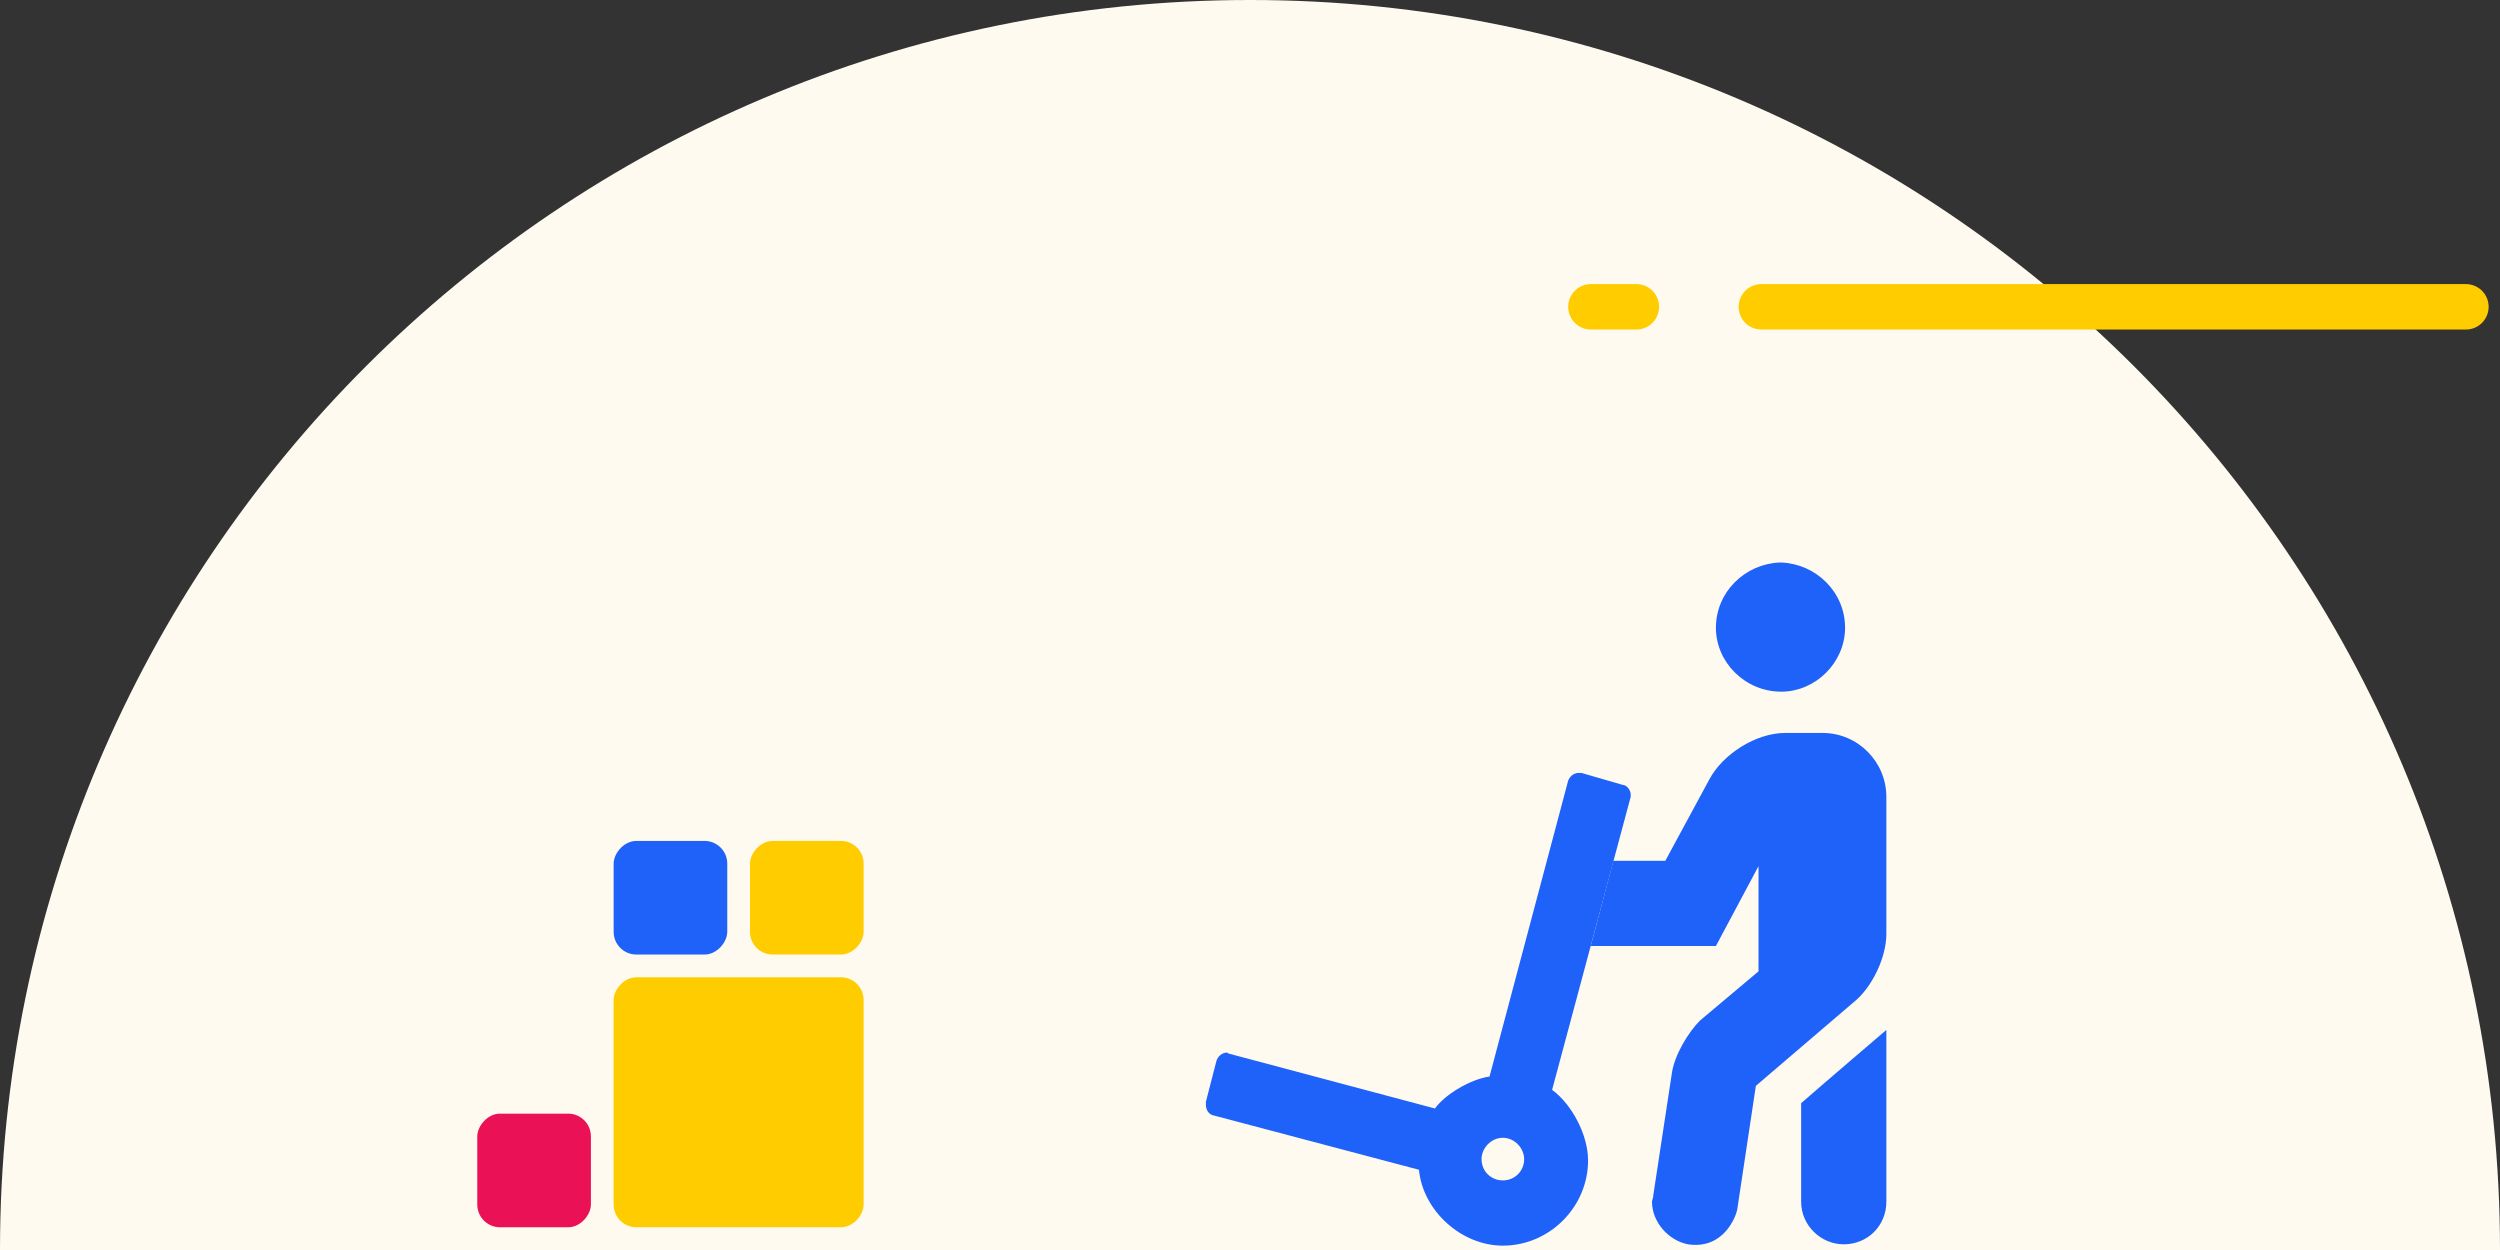
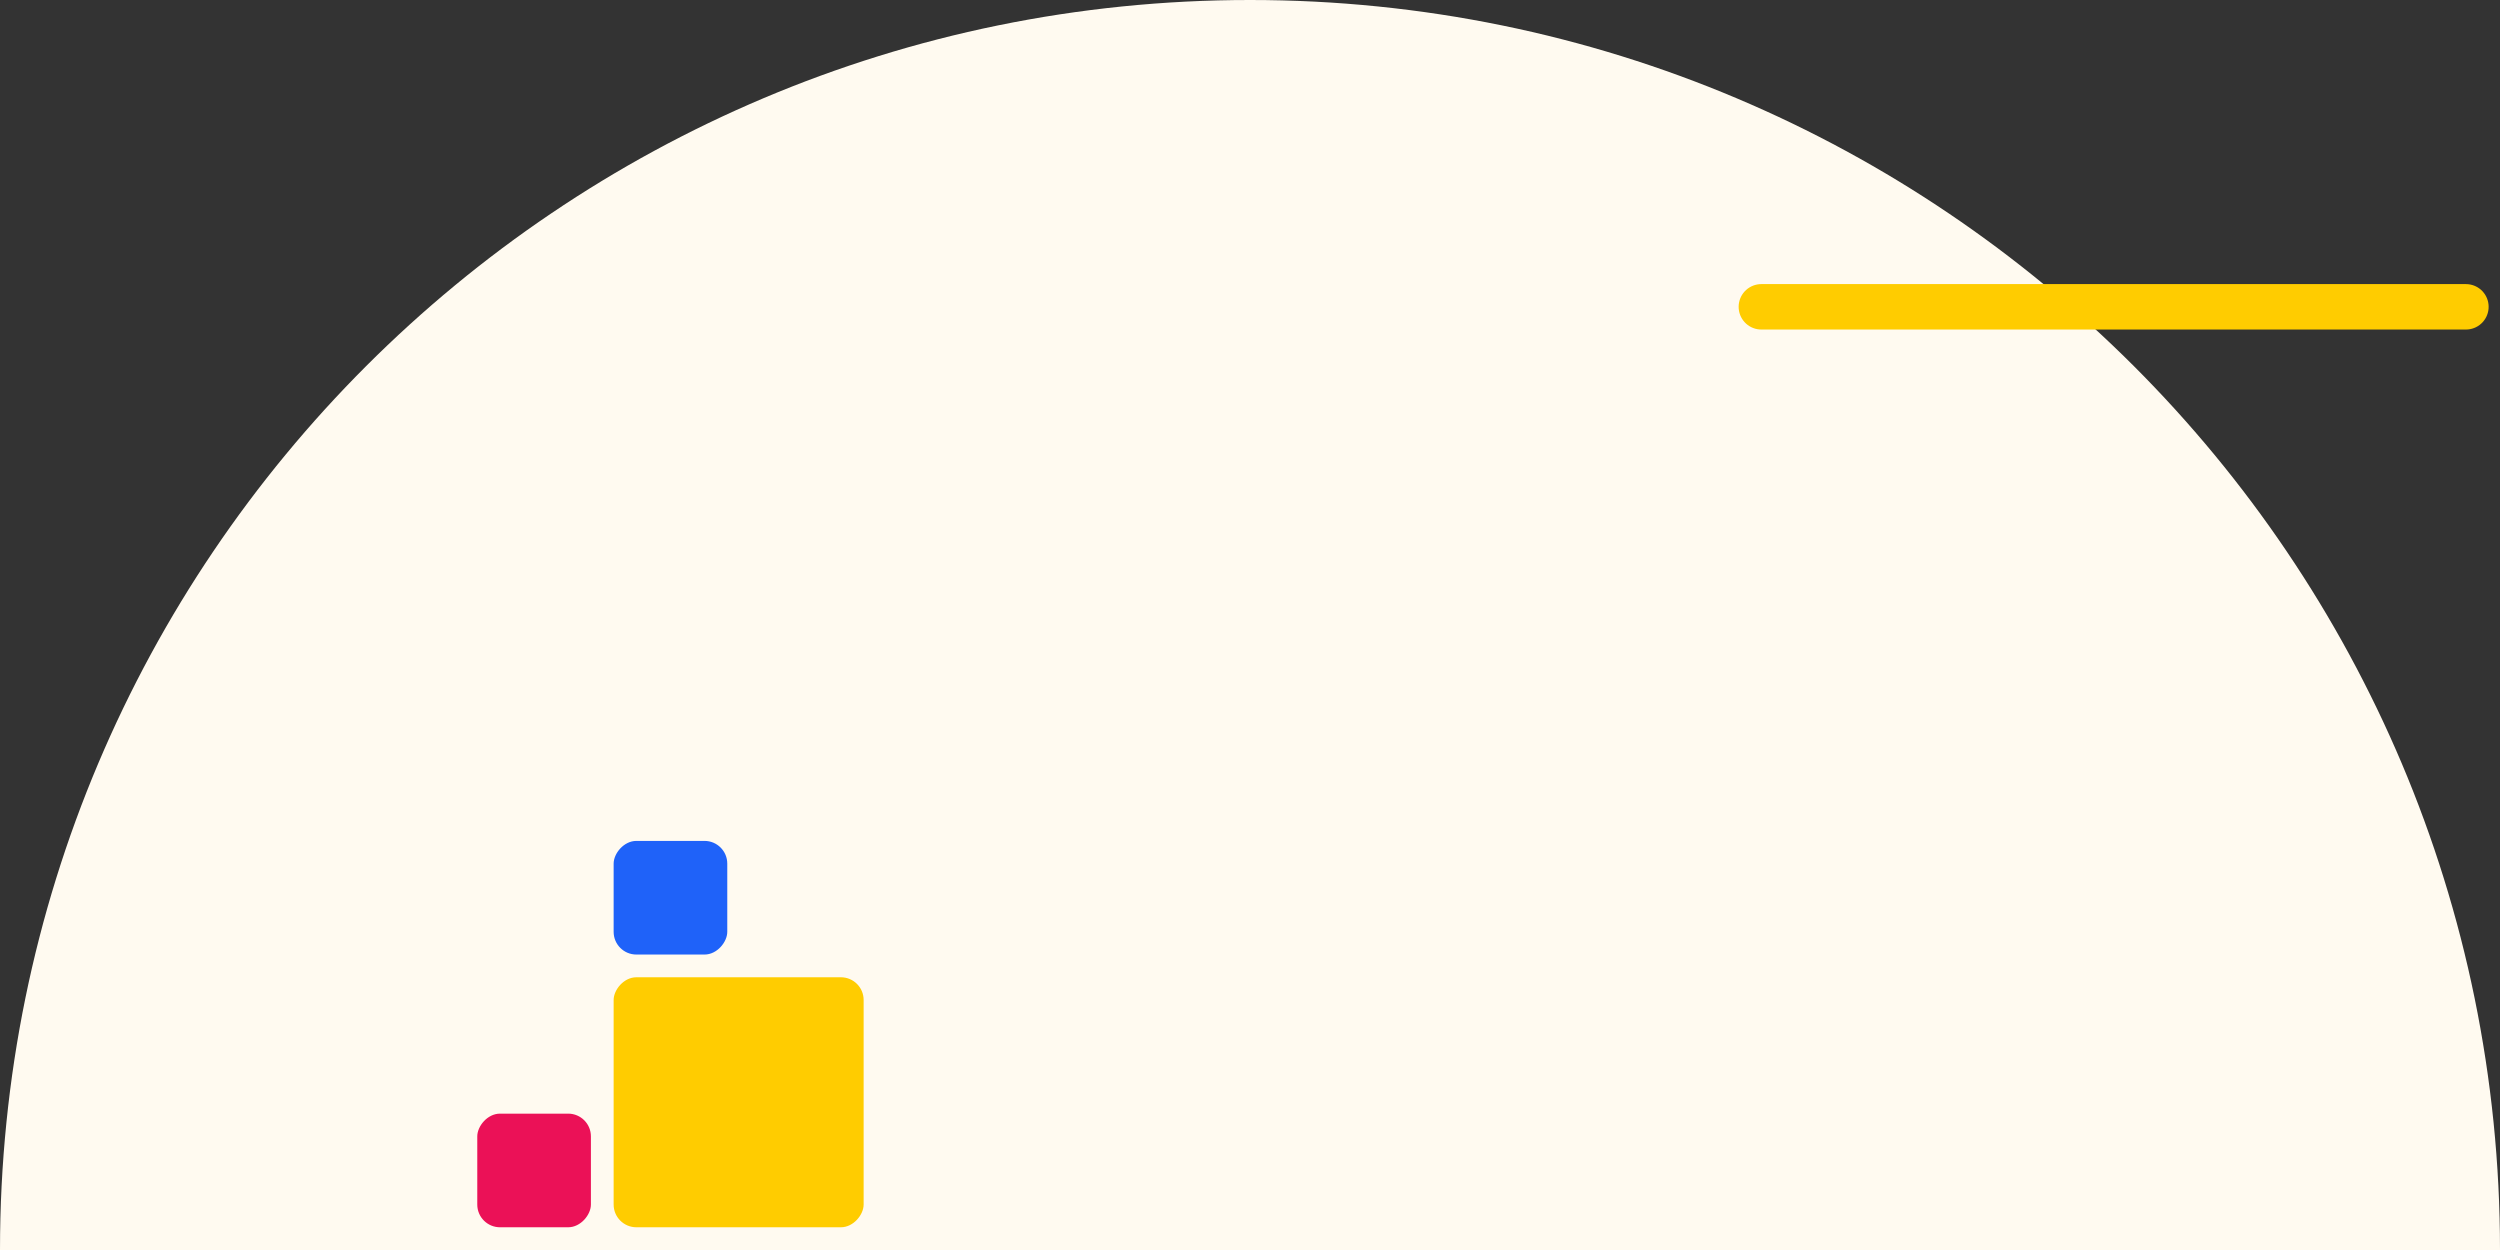
<svg xmlns="http://www.w3.org/2000/svg" width="220" height="110" viewBox="0 0 220 110" fill="none">
  <rect x="0" y="0" width="220" height="110" fill="#333333" stroke="none" />
  <path d="M110 0C49.249 0 0 49.249 0 110H220C220 49.249 170.751 0 110 0Z" fill="#FFFAF0" />
  <rect width="22" height="22" rx="2" transform="matrix(-1 -8.74228e-08 -8.74228e-08 1 76 86)" fill="#FFCC00" />
-   <rect width="10" height="10" rx="2" transform="matrix(-1 -8.74228e-08 -8.74228e-08 1 76 74)" fill="#FFCC00" />
  <rect width="10" height="10" rx="2" transform="matrix(-1 -8.74228e-08 -8.74228e-08 1 52 98)" fill="#EB1157" />
  <rect width="10" height="10" rx="2" transform="matrix(-1 -8.74228e-08 -8.74228e-08 1 64 74)" fill="#1F62F9" />
-   <path d="M156.625 49.5H156.742C159.789 49.617 162.367 52.078 162.367 55.242C162.367 58.289 159.789 60.867 156.742 60.867C153.578 60.867 151 58.289 151 55.242C151 52.078 153.578 49.617 156.625 49.5ZM106.117 96.961L107.055 93.328C107.172 92.977 107.523 92.625 107.992 92.625C107.992 92.625 108.109 92.742 108.227 92.742L126.273 97.547C127.211 96.258 129.438 94.969 131.078 94.734L137.992 68.719C138.109 68.367 138.461 68.016 138.93 68.016C138.93 68.016 139.047 68.016 139.164 68.016L142.797 69.07C143.148 69.07 143.5 69.539 143.5 69.891C143.5 70.008 143.5 70.125 143.5 70.125L136.586 95.906C138.344 97.195 139.75 99.891 139.75 102.117C139.75 106.219 136.352 109.617 132.25 109.617C128.617 109.617 125.219 106.57 124.867 102.938L106.703 98.133C106.352 98.016 106.117 97.664 106.117 97.195C106.117 97.195 106.117 97.078 106.117 96.961ZM132.25 103.875C133.305 103.875 134.125 103.055 134.125 102C134.125 101.062 133.305 100.125 132.25 100.125C131.195 100.125 130.375 101.062 130.375 102C130.375 103.055 131.195 103.875 132.25 103.875Z" fill="#1F62F9" />
-   <path d="M166 105.75C166 107.859 164.359 109.5 162.25 109.5C160.258 109.5 158.5 107.859 158.5 105.75V97.078C160.375 95.438 166 90.633 166 90.633V105.75ZM141.977 75.75H146.547L150.414 68.602C151.586 66.375 154.516 64.5 157.094 64.5H160.375C163.539 64.5 166 67.078 166 70.125V82.195C166 84.188 164.828 86.648 163.422 87.938L154.516 95.555L152.875 106.453C152.758 107.039 151.703 109.969 148.539 109.5C146.781 109.148 145.375 107.508 145.375 105.75C145.375 105.633 145.492 105.398 145.492 105.164L147.133 94.383C147.367 92.859 148.539 90.867 149.594 89.812L154.75 85.477V76.219L151 83.25H139.984L141.977 75.75Z" fill="#1F62F9" />
-   <line x1="2" y1="-2" x2="6" y2="-2" transform="matrix(-1 0 0 1 146 29)" stroke="#FFCC00" stroke-width="4" stroke-linecap="round" />
  <line x1="2" y1="-2" x2="64" y2="-2" transform="matrix(-1 8.74228e-08 8.74228e-08 1 219 29)" stroke="#FFCC00" stroke-width="4" stroke-linecap="round" />
</svg>